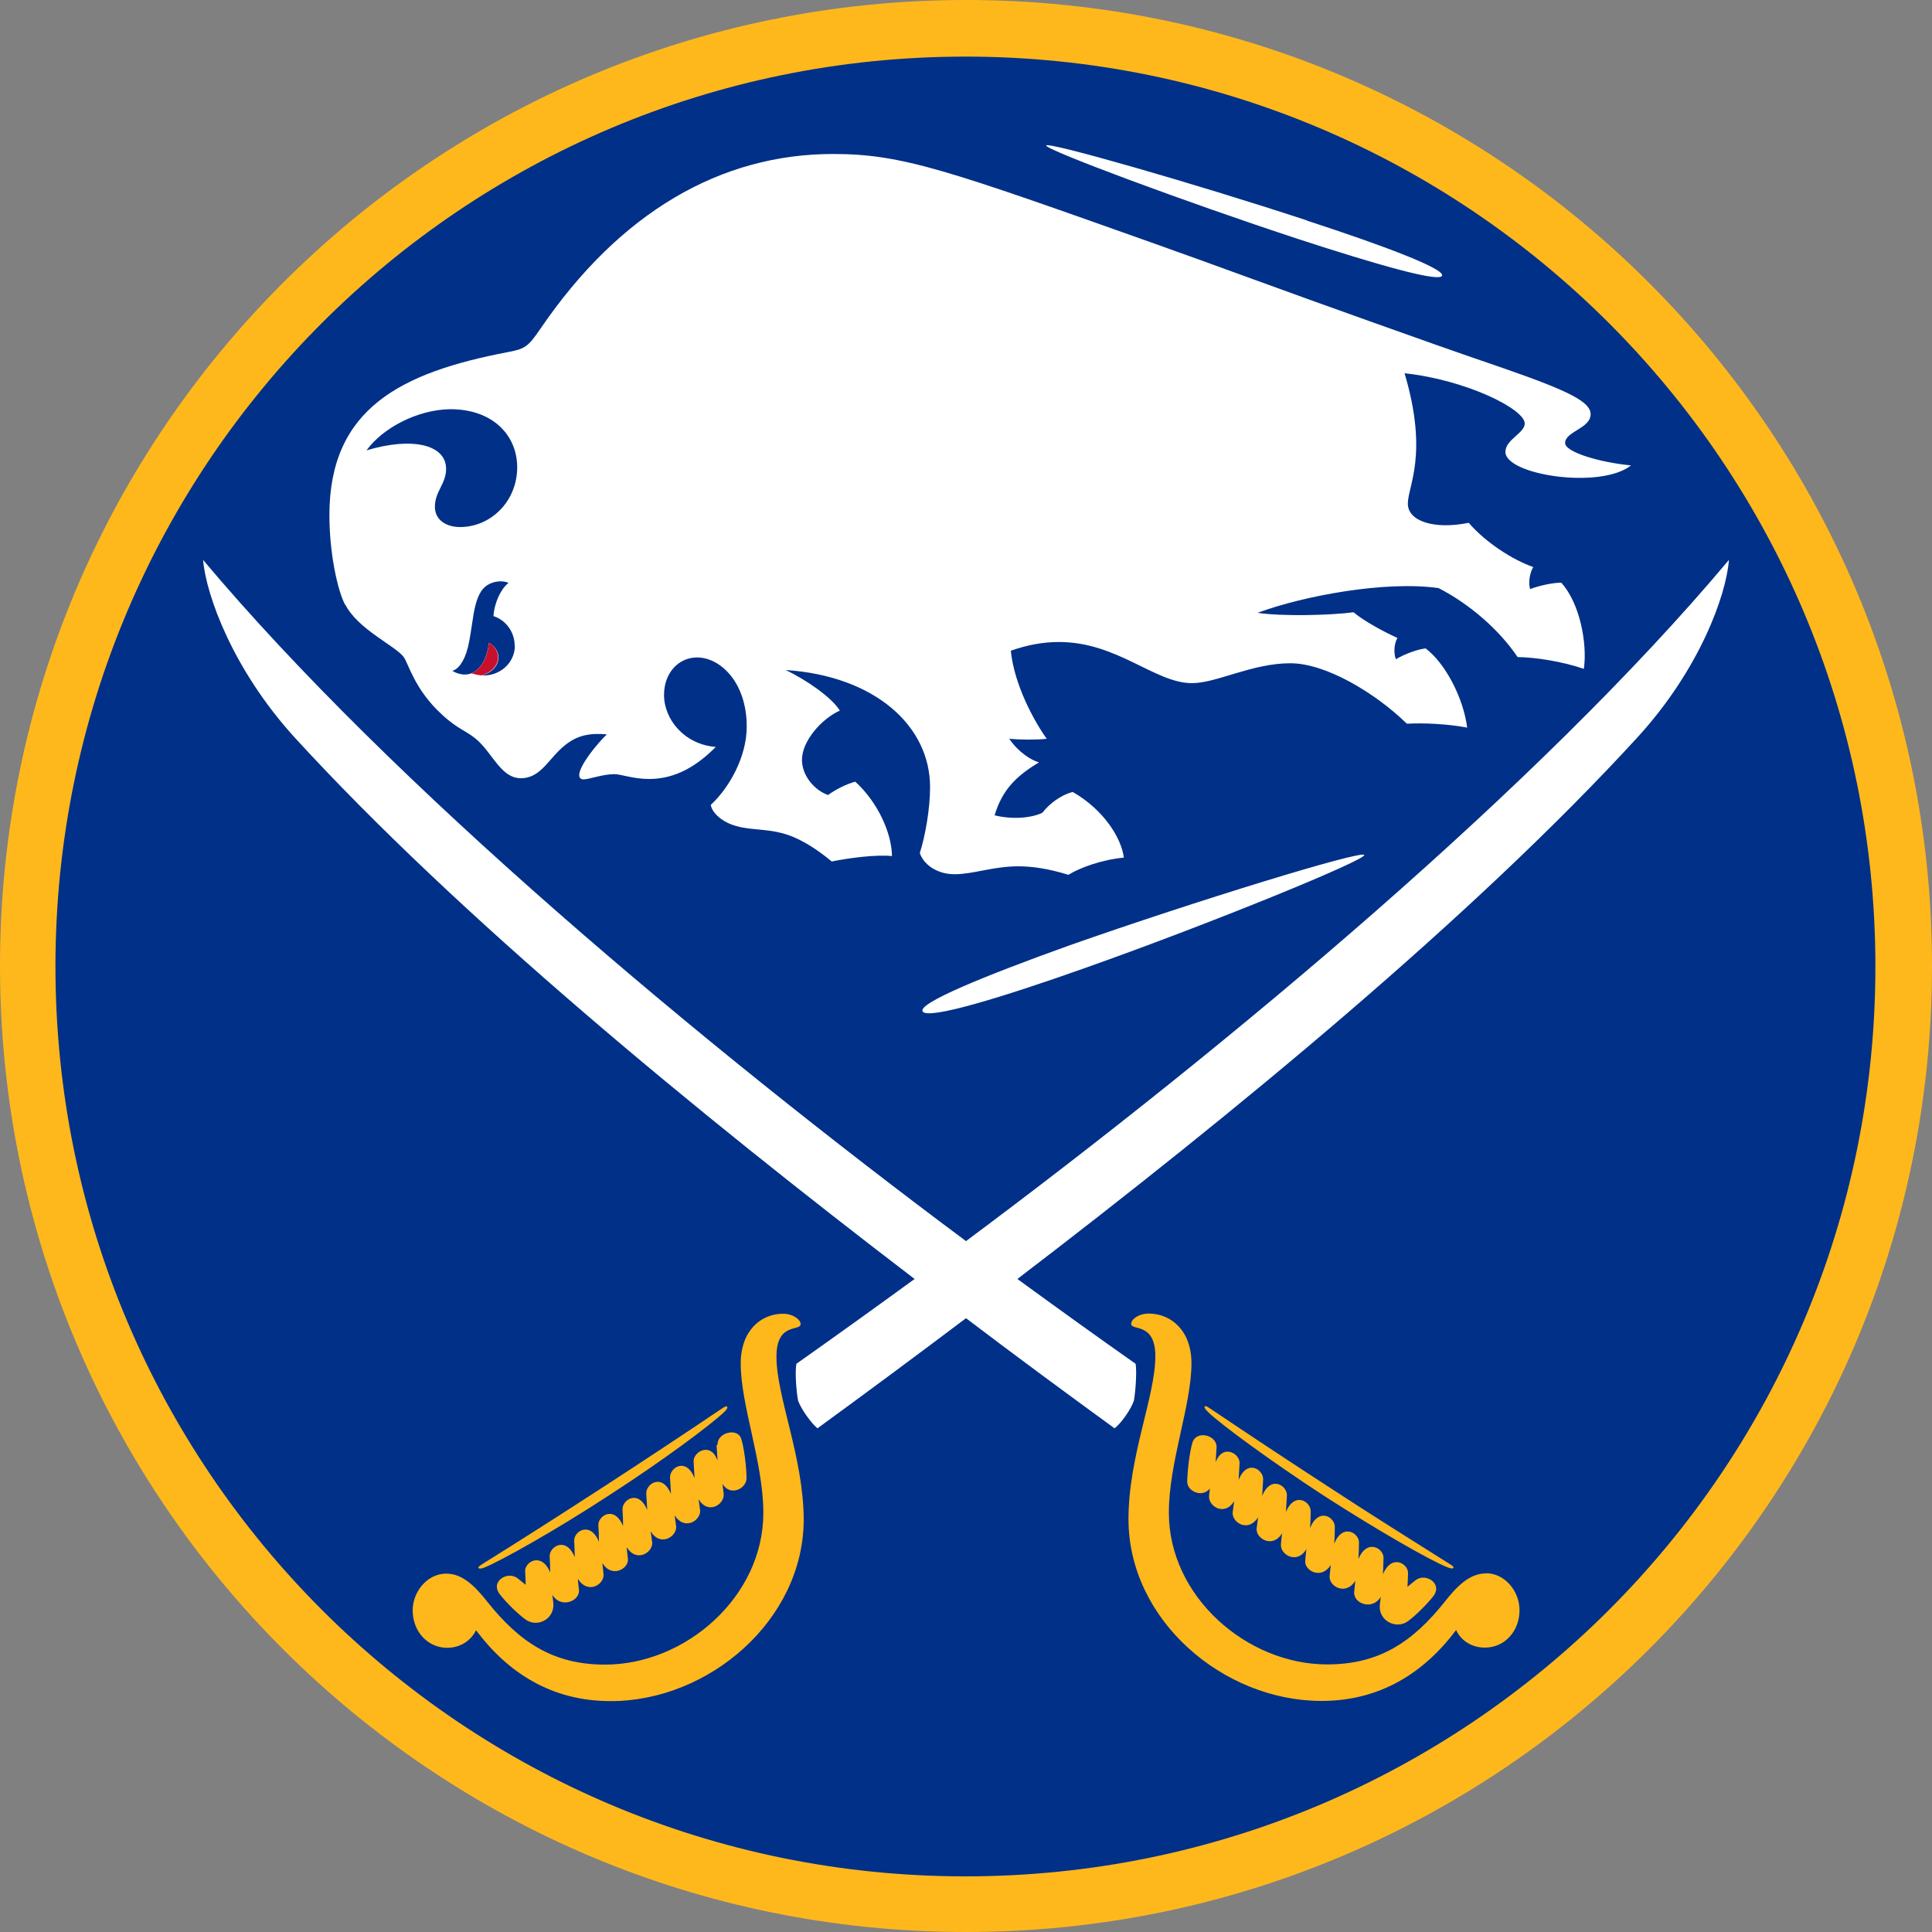
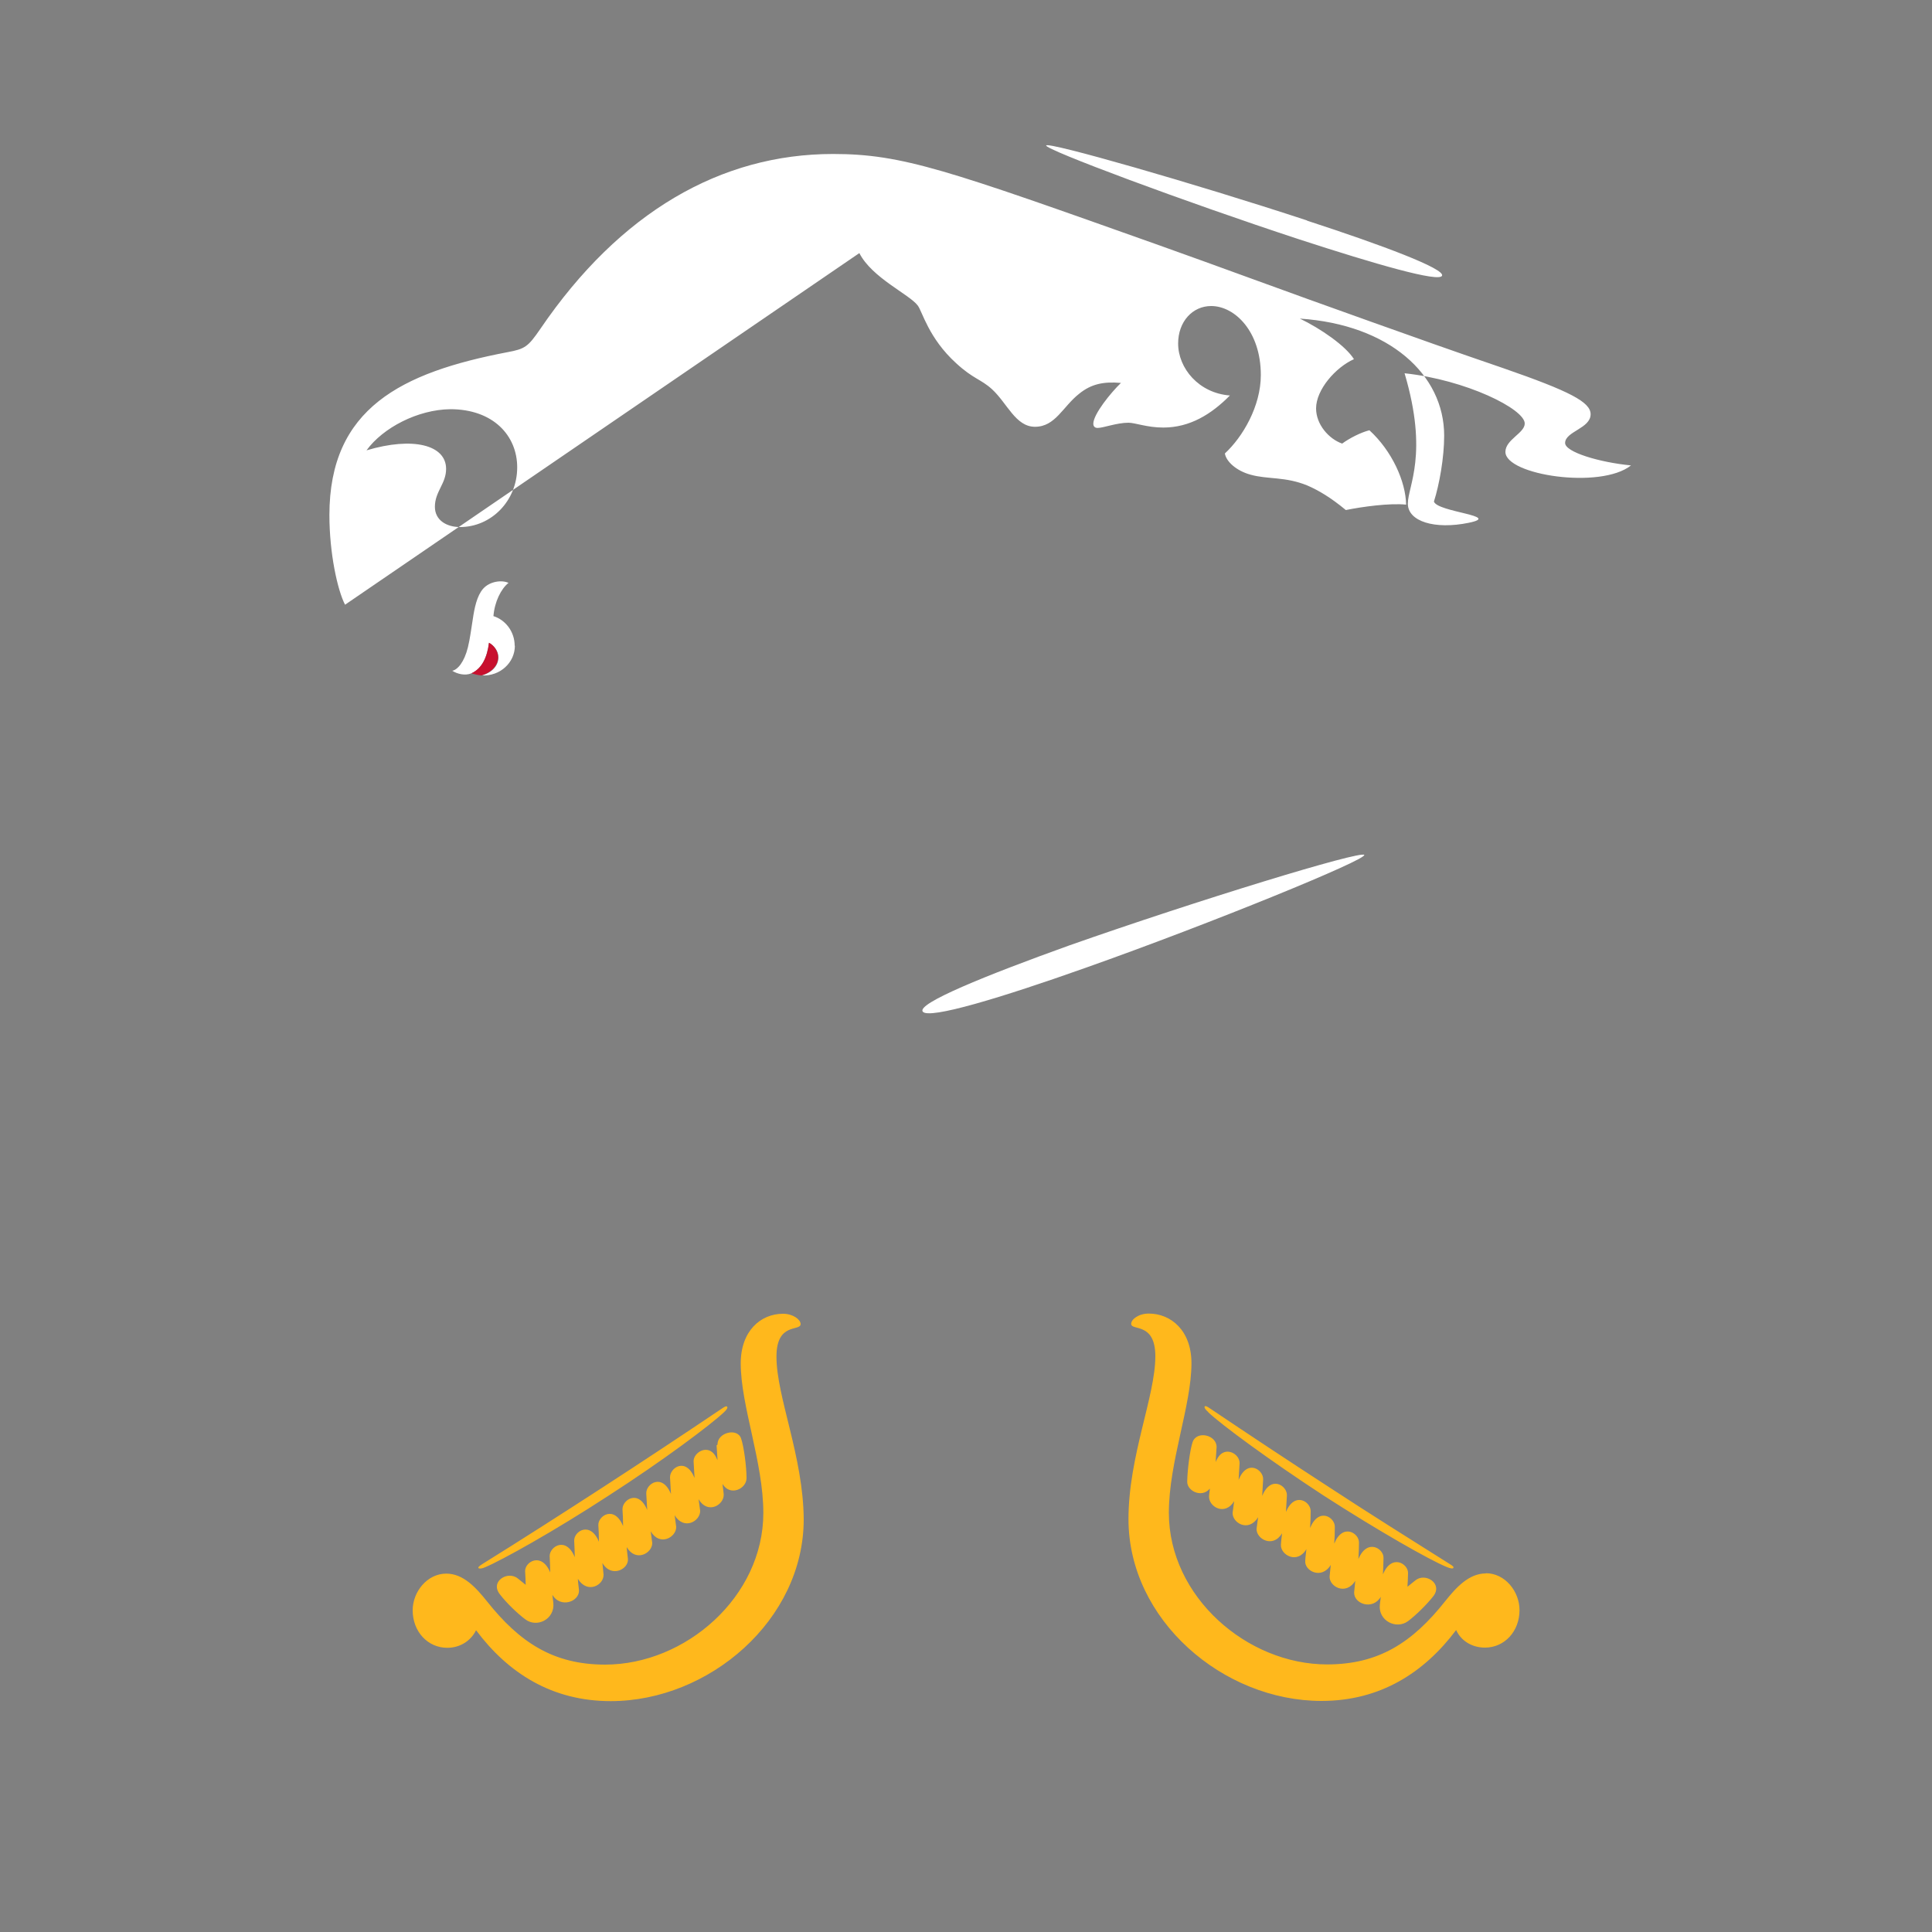
<svg xmlns="http://www.w3.org/2000/svg" id="Layer_46" data-name="Layer 46" viewBox="0 0 100 100">
  <rect x="0" y="0" width="100" height="100" fill="#808080" stroke="none" />
  <defs>
    <style>
      .cls-1 {
        fill: #fff;
      }

      .cls-2 {
        fill: #003087;
      }

      .cls-3 {
        fill: #c8102e;
      }

      .cls-4 {
        fill: #ffb81c;
      }
    </style>
  </defs>
-   <path class="cls-4" d="M50,100C22.38,100,0,77.62,0,50S22.38,0,50,0s50,22.38,50,50-22.38,50-50,50h0Z" />
-   <path class="cls-2" d="M49.97,97.12c-26.02,0-47.1-21.08-47.1-47.1S23.95,2.93,49.97,2.93s47.1,21.08,47.1,47.1-21.08,47.09-47.1,47.09h0Z" />
-   <path class="cls-1" d="M67.65,11.42c3.93,1.28,7.14,2.49,6.99,2.85-.14.36-3.46-.6-7.39-1.88-5.91-1.94-13.17-4.65-13.1-4.86s7.6,1.94,13.5,3.88h0ZM70.61,44.25c.17.23-7.83,3.51-14.41,5.84-4.37,1.55-8.13,2.69-8.44,2.27s3.23-1.86,7.6-3.43c6.59-2.32,15.08-4.92,15.26-4.68h0ZM17.86,31.3c-.39-.75-.81-2.66-.81-4.64,0-5.53,3.73-7.38,9.21-8.43.92-.17,1.07-.28,1.71-1.21,4.12-6.05,9.35-9.05,15.15-9.05,3.59,0,5.92.83,16.89,4.73,2.96,1.05,6.5,2.37,10.89,3.93,2.1.75,4.4,1.57,6.92,2.43,3.43,1.19,4.51,1.75,4.51,2.38,0,.74-1.32.89-1.32,1.49,0,.47,1.77,1,3.41,1.16-1.57,1.25-6.5.5-6.5-.7,0-.64,1-.97,1-1.47,0-.75-3.04-2.26-6.22-2.6,1.25,4.21.17,5.83.17,6.75s1.39,1.35,3.15.99c.88,1.02,2.26,1.91,3.34,2.29-.17.28-.27.81-.16,1.14.45-.17,1.14-.33,1.61-.33.96,1.05,1.36,3.15,1.17,4.46-1.1-.38-2.51-.6-3.43-.61-.96-1.43-2.51-2.76-4.09-3.57-2.73-.39-6.97.39-9.37,1.28,1.27.19,3.78.13,4.97-.03.55.47,1.61,1.03,2.27,1.33-.19.33-.19.81-.08,1.1.49-.28,1.08-.5,1.54-.56,1.03.78,1.96,2.58,2.15,4.1-1-.19-2.26-.25-3.12-.2-1.64-1.6-4.2-3.13-6.03-3.13-1.99,0-3.82,1.03-5.09,1.03-1.93,0-3.85-2.13-6.89-2.13-.85,0-1.66.16-2.49.45.17,1.74,1.19,3.63,1.86,4.56-.55.06-1.41.05-1.94,0,.47.69,1.13,1.11,1.54,1.22-1.17.7-1.9,1.41-2.3,2.74.92.23,1.91.14,2.47-.13.38-.49.97-.92,1.57-1.08,1.61.92,2.52,2.38,2.65,3.4-1.16.11-2.29.53-2.87.89-1.07-.33-1.9-.44-2.6-.44-1.28,0-2.33.41-3.29.41s-1.63-.55-1.8-1.1c.28-.88.53-2.27.53-3.41,0-3.16-2.84-5.75-7.47-6.06,1.08.52,2.37,1.41,2.8,2.1-.94.42-1.96,1.57-1.96,2.55,0,.83.66,1.58,1.35,1.82.38-.28.97-.58,1.41-.69,1.17,1.07,1.88,2.65,1.9,3.85-.85-.09-2.29.11-3.12.28-.77-.64-1.41-1.02-1.99-1.27-1.14-.47-2.05-.31-2.94-.56-.74-.2-1.27-.69-1.33-1.1.92-.85,1.86-2.44,1.86-4.06,0-2.26-1.35-3.57-2.57-3.57-.96,0-1.71.8-1.71,1.94,0,1.28,1.07,2.57,2.68,2.69-.96.97-2.07,1.66-3.45,1.66-.83,0-1.46-.25-1.8-.25-.61,0-1.3.27-1.6.27-.14,0-.22-.08-.22-.22,0-.49.91-1.61,1.43-2.11-.91-.08-1.54.06-2.15.55-.86.67-1.24,1.72-2.3,1.72-1,0-1.43-1.21-2.22-1.94-.58-.53-.97-.53-1.86-1.35-1.43-1.3-1.75-2.68-1.99-2.99-.44-.58-2.37-1.43-3.02-2.71h0ZM26.64,33.43c0-.75-.49-1.35-1.1-1.54.06-.74.39-1.41.78-1.72-.34-.16-.97-.09-1.32.31-.31.36-.44.96-.53,1.58-.08.49-.14.99-.25,1.44-.19.77-.53,1.16-.81,1.22.25.16.66.27.99.13.55-.25.81-.83.91-1.58.25.13.49.42.49.75,0,.45-.36.81-.86.94.94.05,1.71-.66,1.71-1.54h0ZM18.97,23.31c2.41-.72,4.12-.28,4.12.96,0,.77-.58,1.17-.58,1.96,0,.7.61,1.05,1.3,1.05,1.61,0,2.96-1.35,2.96-3.09,0-1.64-1.24-3.01-3.46-3.01-1.69.02-3.49.96-4.34,2.13h0Z" />
+   <path class="cls-1" d="M67.65,11.42c3.93,1.28,7.14,2.49,6.99,2.85-.14.36-3.46-.6-7.39-1.88-5.91-1.94-13.17-4.65-13.1-4.86s7.6,1.94,13.5,3.88h0ZM70.61,44.25c.17.23-7.83,3.51-14.41,5.84-4.37,1.55-8.13,2.69-8.44,2.27s3.23-1.86,7.6-3.43c6.59-2.32,15.08-4.92,15.26-4.68h0ZM17.86,31.3c-.39-.75-.81-2.66-.81-4.64,0-5.53,3.73-7.38,9.21-8.43.92-.17,1.07-.28,1.71-1.21,4.12-6.05,9.35-9.05,15.15-9.05,3.59,0,5.92.83,16.89,4.73,2.96,1.05,6.5,2.37,10.89,3.93,2.1.75,4.4,1.57,6.92,2.43,3.43,1.19,4.51,1.75,4.51,2.38,0,.74-1.32.89-1.32,1.49,0,.47,1.77,1,3.41,1.16-1.57,1.25-6.5.5-6.5-.7,0-.64,1-.97,1-1.47,0-.75-3.04-2.26-6.22-2.6,1.25,4.21.17,5.83.17,6.75s1.39,1.35,3.15.99s-1.63-.55-1.8-1.1c.28-.88.53-2.27.53-3.41,0-3.16-2.84-5.75-7.47-6.06,1.08.52,2.37,1.41,2.8,2.1-.94.42-1.96,1.57-1.96,2.55,0,.83.66,1.58,1.35,1.82.38-.28.97-.58,1.41-.69,1.17,1.07,1.88,2.65,1.9,3.85-.85-.09-2.29.11-3.12.28-.77-.64-1.41-1.02-1.99-1.27-1.14-.47-2.05-.31-2.94-.56-.74-.2-1.27-.69-1.33-1.1.92-.85,1.86-2.44,1.86-4.06,0-2.26-1.35-3.57-2.57-3.57-.96,0-1.71.8-1.71,1.94,0,1.28,1.07,2.57,2.68,2.69-.96.97-2.07,1.66-3.45,1.66-.83,0-1.46-.25-1.8-.25-.61,0-1.3.27-1.6.27-.14,0-.22-.08-.22-.22,0-.49.91-1.61,1.43-2.11-.91-.08-1.54.06-2.15.55-.86.67-1.24,1.72-2.3,1.72-1,0-1.43-1.21-2.22-1.94-.58-.53-.97-.53-1.86-1.35-1.43-1.3-1.75-2.68-1.99-2.99-.44-.58-2.37-1.43-3.02-2.71h0ZM26.64,33.43c0-.75-.49-1.35-1.1-1.54.06-.74.39-1.41.78-1.72-.34-.16-.97-.09-1.32.31-.31.36-.44.96-.53,1.58-.08.49-.14.99-.25,1.44-.19.77-.53,1.16-.81,1.22.25.16.66.27.99.13.55-.25.81-.83.91-1.58.25.13.49.42.49.75,0,.45-.36.81-.86.94.94.05,1.71-.66,1.71-1.54h0ZM18.97,23.31c2.41-.72,4.12-.28,4.12.96,0,.77-.58,1.17-.58,1.96,0,.7.61,1.05,1.3,1.05,1.61,0,2.96-1.35,2.96-3.09,0-1.64-1.24-3.01-3.46-3.01-1.69.02-3.49.96-4.34,2.13h0Z" />
  <path class="cls-4" d="M76.91,81.44c-.89,0-1.55.74-2.11,1.44-1.69,2.13-3.43,3.27-6.11,3.27-4.15,0-8.19-3.51-8.19-7.85,0-2.63,1.17-5.55,1.17-7.74,0-1.68-1.05-2.57-2.21-2.57-.53,0-.91.3-.91.53,0,.38,1.25-.11,1.25,1.68,0,2.08-1.39,5.17-1.39,8.43,0,5.22,4.9,9.41,9.99,9.41,3.04,0,5.31-1.46,6.97-3.67.23.52.78.91,1.49.91,1.02,0,1.79-.85,1.79-1.94,0-.97-.75-1.91-1.74-1.91h0ZM62.53,73.09c.67.64,3.15,2.47,5.98,4.32,2.84,1.83,5.51,3.35,6.38,3.7.19.08.31.09.33.05.03-.05.02-.09-.22-.23-1.97-1.24-4.14-2.6-6.2-3.95-2.08-1.35-4.21-2.76-6.14-4.06-.23-.16-.28-.16-.31-.11-.02.05.03.14.19.28h0ZM62.64,76.91c-.02.08-.02.17-.03.27-.02.09-.02.17-.03.27-.02.55.83,1.03,1.3.25-.03.2-.05.39-.08.6-.02.53.83,1.03,1.32.23-.03.2-.05.39-.08.6-.02.53.85,1.02,1.32.23-.02.2-.05.39-.06.6-.02.53.85,1.02,1.32.22-.02.2-.05.39-.06.6-.06.53.85,1,1.32.22l-.06.6c-.02.53.85,1,1.33.22l-.06.6c-.02.6.96.94,1.38.23-.02.16-.03.25-.05.41-.09.83.85,1.3,1.46.85.41-.31.96-.85,1.3-1.28.53-.67-.41-1.25-.92-.83-.14.11-.27.22-.41.33.02-.23.02-.47.03-.7.02-.49-.85-1.03-1.3.06.02-.28.02-.56.03-.85.02-.49-.85-1.03-1.3.06.02-.28.03-.56.03-.85.02-.5-.85-1.03-1.28.05.02-.28.03-.56.03-.86.02-.5-.83-1.05-1.28.05.02-.28.03-.56.03-.86.02-.5-.83-1.05-1.28.03.02-.28.03-.58.05-.86.02-.5-.83-1.07-1.28.03.02-.28.03-.58.05-.86.02-.5-.83-1.07-1.27.03.02-.28.03-.58.05-.86.02-.49-.75-.92-1.13-.28-.03.06-.08.13-.11.22.02-.25.03-.52.05-.77.02-.63-1.02-.89-1.24-.27-.14.41-.27,1.44-.28,2.04-.02.52.85.92,1.24.27h0ZM40.19,70.21c0-1.79,1.25-1.28,1.25-1.68,0-.22-.38-.53-.91-.53-1.16,0-2.19.89-2.19,2.57,0,2.19,1.17,5.11,1.17,7.74,0,4.34-4.03,7.85-8.19,7.85-2.69,0-4.43-1.16-6.11-3.27-.56-.7-1.22-1.44-2.11-1.44-.99,0-1.74.94-1.74,1.9,0,1.1.78,1.94,1.79,1.94.69,0,1.24-.39,1.49-.91,1.66,2.22,3.93,3.67,6.97,3.67,5.09,0,9.99-4.2,9.99-9.41-.02-3.24-1.41-6.34-1.41-8.41h0ZM25.11,81.12c.86-.36,3.56-1.86,6.38-3.7,2.84-1.83,5.29-3.67,5.98-4.32.16-.14.2-.25.17-.28-.03-.05-.08-.05-.31.11-1.93,1.3-4.06,2.71-6.14,4.06-2.08,1.35-4.24,2.73-6.2,3.95-.23.14-.25.19-.22.23.05.03.16.03.34-.05h0ZM37.09,74.81c.02.25.03.52.05.77l-.11-.22c-.38-.64-1.14-.19-1.13.28.02.28.03.58.05.86-.45-1.1-1.28-.53-1.27-.03.02.28.03.58.05.86-.45-1.1-1.3-.53-1.28-.03.02.28.03.58.05.86-.45-1.1-1.3-.53-1.28-.03.02.28.03.56.03.86-.45-1.1-1.3-.53-1.28-.05.02.28.03.56.03.86-.44-1.08-1.3-.55-1.28-.05.02.28.02.56.03.85-.45-1.1-1.3-.55-1.3-.06.02.28.02.56.03.85-.45-1.08-1.32-.55-1.3-.06.02.23.02.47.03.7-.14-.11-.27-.22-.41-.33-.52-.42-1.46.16-.92.83.34.44.89.97,1.3,1.28.61.47,1.55,0,1.46-.85-.02-.16-.03-.25-.05-.41.42.7,1.39.36,1.38-.23-.02-.2-.05-.39-.06-.6.49.8,1.35.33,1.33-.22l-.06-.6c.47.8,1.38.31,1.32-.22-.02-.2-.05-.39-.06-.6.47.8,1.33.31,1.32-.22l-.08-.6c.47.8,1.33.31,1.32-.23-.03-.2-.05-.39-.08-.6.49.8,1.33.3,1.32-.23-.03-.2-.05-.39-.08-.6.47.8,1.32.3,1.3-.25l-.03-.27c-.02-.09-.02-.17-.03-.27.39.66,1.25.25,1.24-.31,0-.6-.14-1.64-.28-2.04-.19-.58-1.24-.31-1.22.31h0Z" />
  <path class="cls-3" d="M24.92,34.96c.49-.14.86-.5.86-.94,0-.33-.23-.63-.47-.75-.09.75-.36,1.33-.91,1.58.09.03.3.09.52.11Z" />
-   <path class="cls-1" d="M50,64.24c-13.74-10.24-29.71-23.62-39.49-35.26.16,1.83,1.54,5.67,4.73,9.18,8.47,9.26,20.82,19.42,32.1,28.04-2.13,1.55-4.18,3.02-6.12,4.39-.08.44,0,1.46.09,1.91.16.44.66,1.14,1,1.43,2.43-1.77,5.01-3.68,7.69-5.7,2.66,2.02,5.26,3.93,7.69,5.7.36-.28.85-.99,1-1.43.08-.45.16-1.46.09-1.91-1.94-1.36-3.99-2.84-6.12-4.39,11.28-8.62,23.62-18.78,32.1-28.04,3.21-3.51,4.59-7.35,4.73-9.18-9.77,11.65-25.75,25.02-39.49,35.26h0Z" />
</svg>